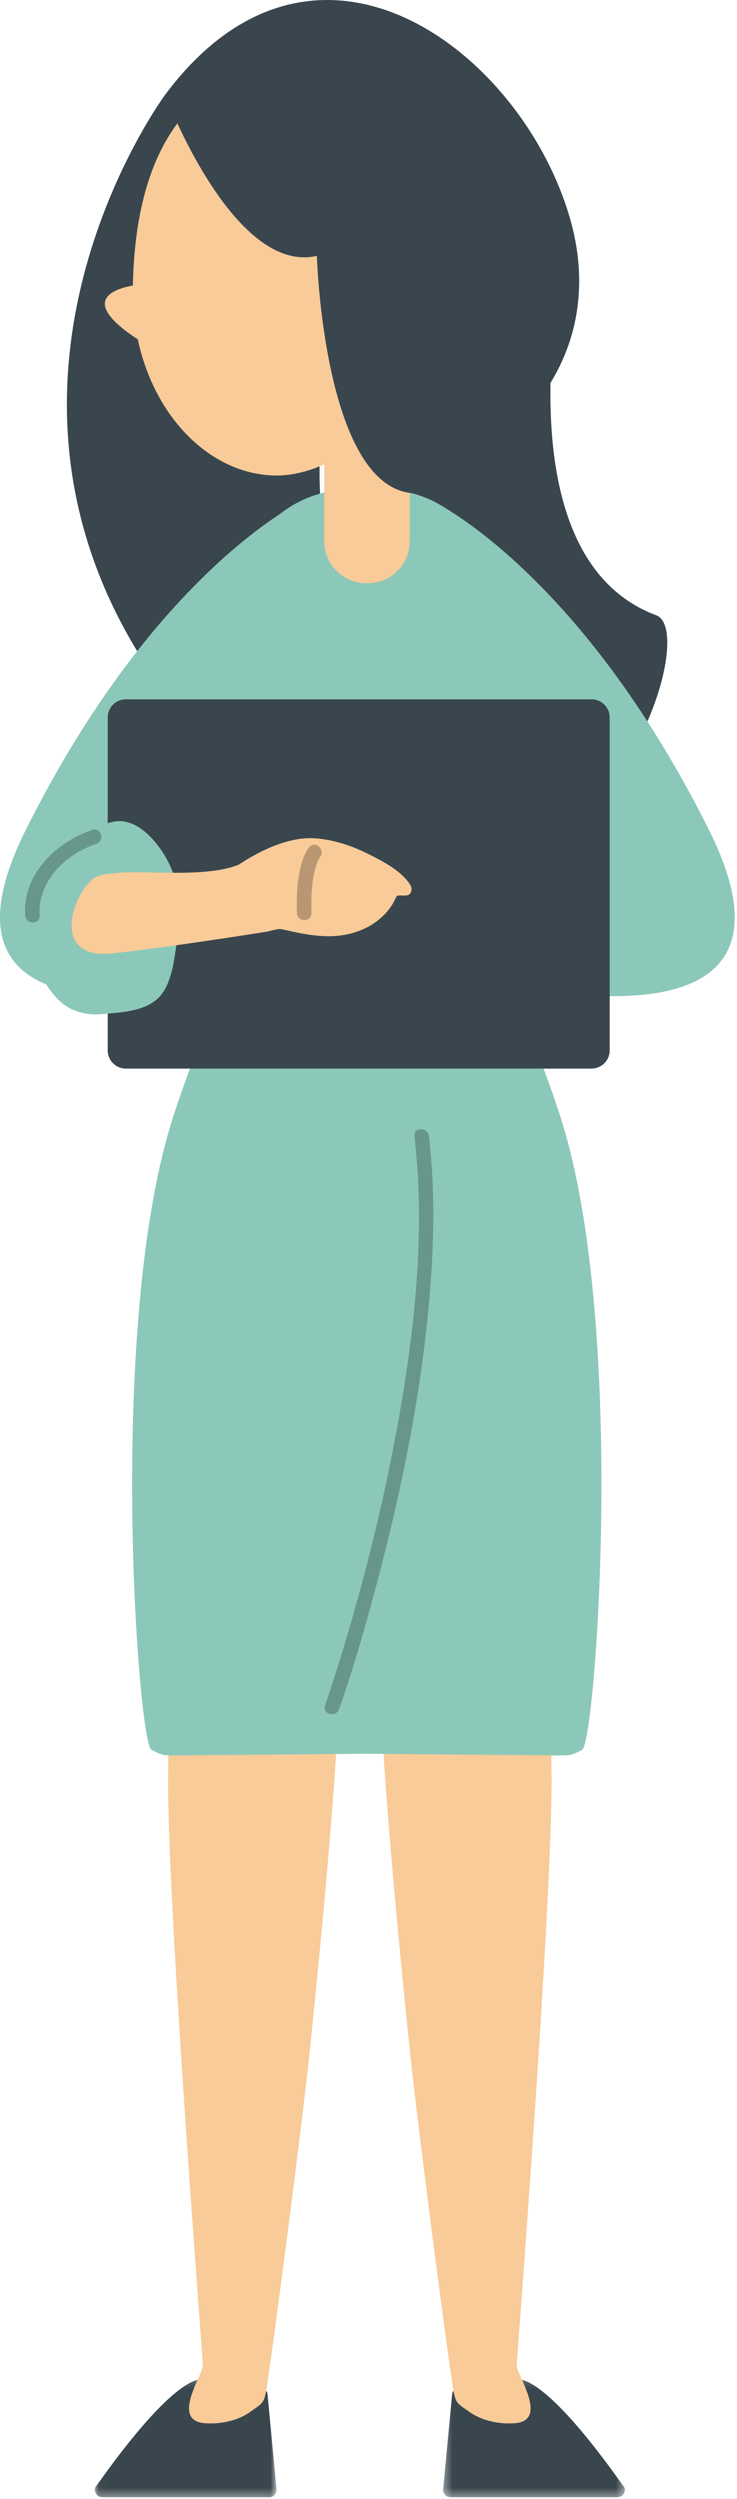
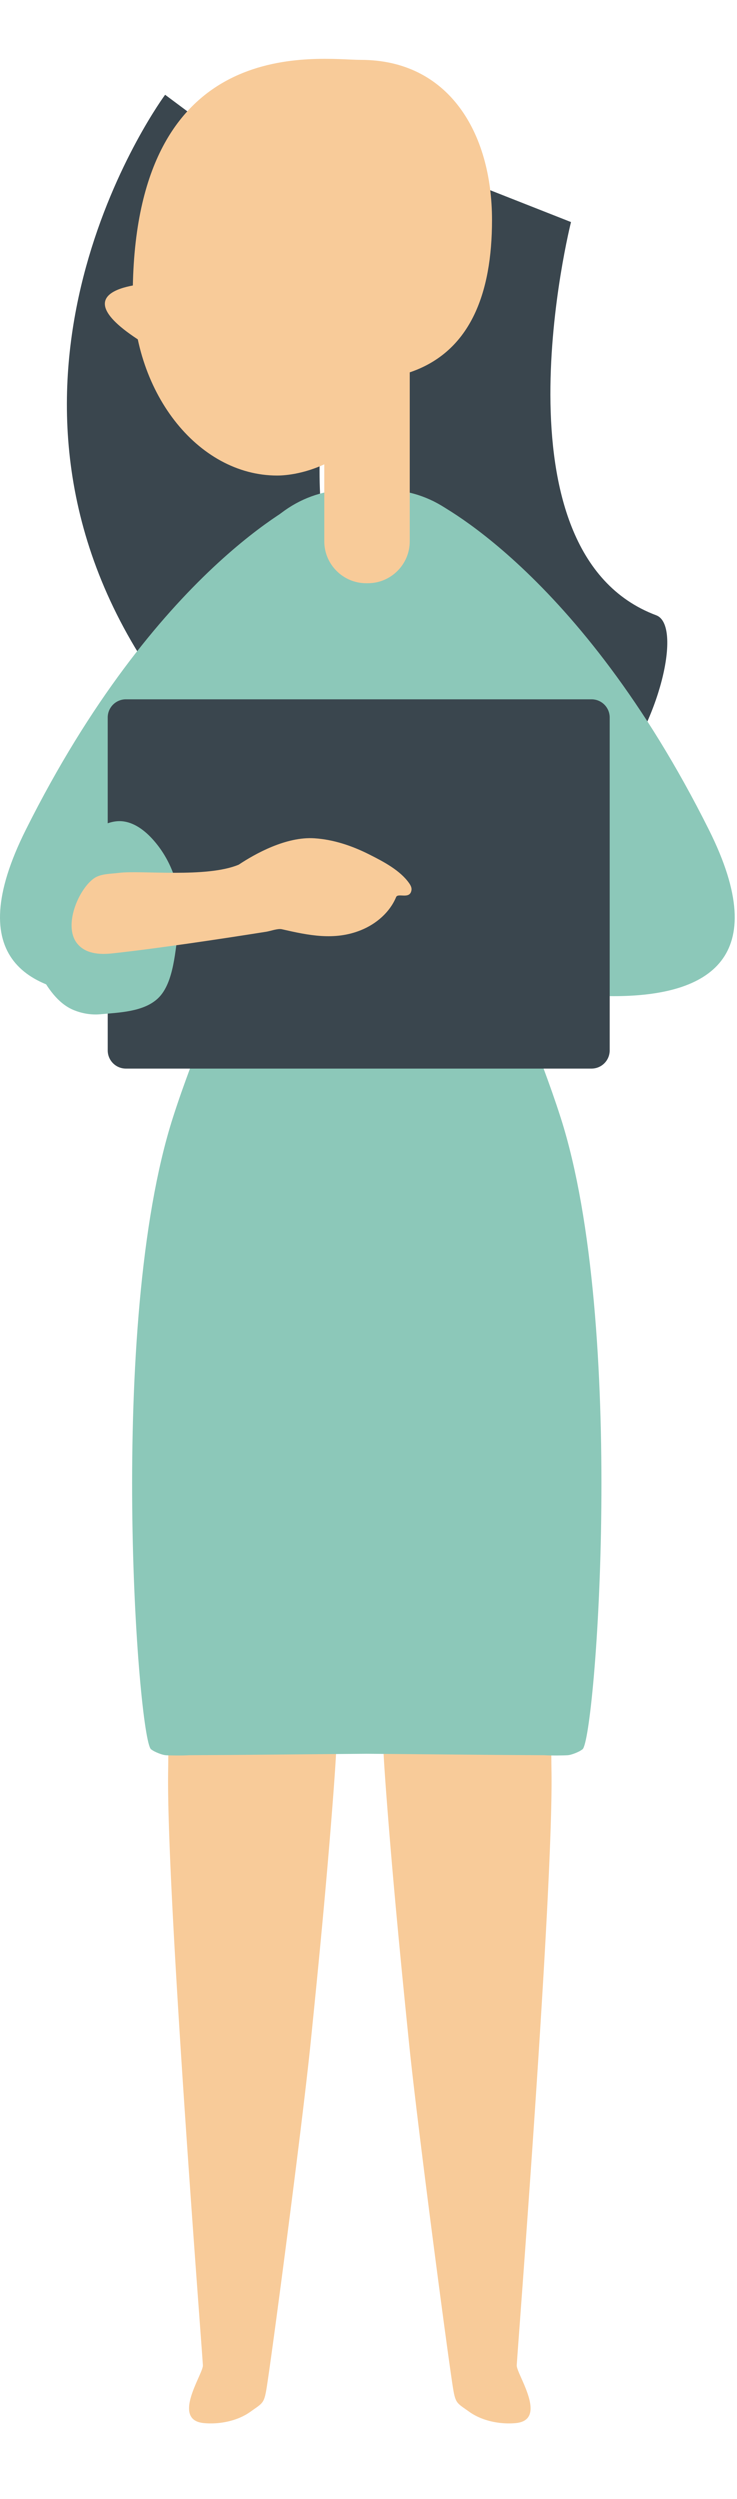
<svg xmlns="http://www.w3.org/2000/svg" xmlns:xlink="http://www.w3.org/1999/xlink" width="90" height="305" viewBox="0 0 90 305">
  <defs>
-     <path id="a" d="M.029.122h22.196v14.529H.03z" />
-     <path id="c" d="M.391.122h22.197v14.529H.391z" />
+     <path id="c" d="M.391.122h22.197v14.529z" />
  </defs>
  <g fill="none" fill-rule="evenodd">
    <g transform="translate(11.543 290.13)">
      <mask id="b" fill="#fff">
        <use xlink:href="#a" />
      </mask>
      <path fill="#3A464E" d="M21.124 2.05a.908.908 0 0 0-.898-.776S14.618-.846 11.7.665C7.348 2.92.764 12.567.391 13.026c-.371.459-.428.644-.302 1.01.126.368.47.615.859.615h20.37a.909.909 0 0 0 .898-1.039L21.124 2.051z" mask="url(#b)" />
    </g>
    <path fill="#F8CB99" d="M28.125 175.67c-2.71 3.07-4.529 6.962-5.579 10.953-2.455 9.325-1.865 20.023-2.014 29.567-.23 14.708 4.217 71.485 4.244 72.497.027 1.075-3.911 6.675.14 7.044 1.9.173 4.087-.26 5.65-1.377 1.475-1.055 1.668-.994 1.964-2.735.562-3.3 4.356-32.033 5.39-42.172 1-9.809 1.954-19.626 2.708-29.458.19-2.478.372-4.958.486-7.44.69-14.96.868-24.25 2.197-29.62 1.069-4.318-.008-10.89-5.155-12.09-2.335-.545-4.768.466-6.726 1.849a19.142 19.142 0 0 0-3.305 2.982" />
    <g transform="translate(53.72 290.13)">
      <mask id="d" fill="#fff">
        <use xlink:href="#c" />
      </mask>
-       <path fill="#3A464E" d="M1.493 2.05a.907.907 0 0 1 .897-.776S8-.846 10.916.665c4.353 2.255 10.937 11.902 11.31 12.361.371.459.427.644.302 1.01a.908.908 0 0 1-.86.615H1.299a.908.908 0 0 1-.897-1.039L1.493 2.051z" mask="url(#d)" />
    </g>
    <path fill="#F8CB99" d="M59.753 175.67c2.71 3.07 4.53 6.962 5.58 10.953 2.455 9.325 1.865 20.023 2.014 29.567.229 14.708-4.218 71.485-4.244 72.497-.028 1.075 3.91 6.675-.141 7.044-1.9.173-4.086-.26-5.649-1.377-1.476-1.055-1.669-.994-1.965-2.735-.561-3.3-4.355-32.033-5.389-42.172-1-9.809-1.954-19.626-2.708-29.458-.19-2.478-.372-4.958-.487-7.44-.69-14.96-.868-24.25-2.196-29.62-1.069-4.318.007-10.89 5.154-12.09 2.335-.545 4.769.466 6.727 1.849a19.139 19.139 0 0 1 3.304 2.982" />
    <path fill="#3A464E" d="M69.73 27.102S59.55 67.389 80.137 75.093c6.379 2.387-10.739 47.873-32.293 12.933s3.176-68.293 3.176-68.293l18.71 7.369zM41.264 27.296s-2.722 39.176 4.084 38.949c6.807-.227-6.806 48.553-28.36 13.613-21.555-34.94 3.176-68.293 3.176-68.293l21.1 15.73z" />
    <path fill="#8CC8B9" d="M68.46 136.379c-1.41-4.399-2.812-7.821-4.218-11.732-1.193-3.319-2.374-6.64-3.582-9.956-.82-2.255-1.678-4.76-1.306-7.142.377-2.41 2.043-8.15 2.759-10.522 1.682-5.575 5.791-16.783-2.564-29.638-4.228-6.504-9.638-8.092-14.759-7.554-5.12-.538-10.531 1.05-14.759 7.554-8.355 12.855-4.246 24.063-2.563 29.638.715 2.371 2.382 8.112 2.758 10.522.372 2.381-.485 4.887-1.306 7.142-1.207 3.315-2.389 6.637-3.582 9.956-1.406 3.91-2.808 7.333-4.218 11.732-8.115 25.317-4.254 75.886-2.677 77.112.094.072.194.136.297.197-.004.006.99.538 1.643.537.112.017 1.931.052 2.72-.01 7.219-.03 14.454-.12 21.687-.175 7.233.054 14.469.144 21.686.176.79.06 2.609.026 2.722.009.652 0 1.647-.53 1.642-.537.104-.061.204-.125.297-.197 1.577-1.226 5.438-51.795-2.676-77.112" />
    <path fill="#F8CB99" d="M49.504 45.614c7.978-2.386 10.579-9.877 10.579-18.755 0-10.798-5.39-19.552-16.018-19.552-4.942 0-27.296-3.63-27.845 27.74-.222 12.696 7.893 22.991 17.629 22.991 1.099 0 10.452-.197 15.655-12.424" />
    <path fill="#F8CB99" d="M44.932 71.179h-.226c-2.808 0-5.105-2.298-5.105-5.106V43.386c0-2.808 2.297-5.106 5.105-5.106h.226c2.808 0 5.105 2.298 5.105 5.106v22.687c0 2.808-2.297 5.106-5.105 5.106" />
-     <path fill="#3A464E" d="M20.164 11.565s8.284 22.019 18.529 19.664c0 0 1.512 50.973 27 17.735 4.776-6.23 6.233-13.835 4.037-21.862C64.102 6.525 38.675-13.23 20.164 11.565" />
    <path fill="#F8CB99" d="M18.954 34.556s-13.046.227-1.135 7.488" />
    <path fill="#8CC8B9" d="M52.76 61.102s17.924 8.395 33.806 40.16c15.882 31.763-33.353 16.788-33.353 16.788l-.453-56.948zM36.962 61.102s-17.924 8.395-33.806 40.16c-15.882 31.763 33.352 16.788 33.352 16.788l.454-56.948z" />
    <path fill="#3A464E" d="M72.234 85.348h-56.86a2.22 2.22 0 0 0-2.22 2.22v40.63a2.22 2.22 0 0 0 2.22 2.22h56.86a2.22 2.22 0 0 0 2.22-2.22v-40.63a2.22 2.22 0 0 0-2.22-2.22" />
    <path fill="#8CC8B9" d="M3.918 116.324c.179.81.472 1.613.893 2.402.955 1.787 2.242 3.747 4.177 4.545 1.014.419 2.161.617 3.256.516 2.306-.214 5.31-.284 7.063-1.96 1.981-1.895 2.087-6.028 2.512-8.571.648-3.877-.588-8.024-3.253-10.912-1.062-1.15-2.465-2.151-4.03-2.128-1.074.016-2.077.51-3.015 1.032-2.837 1.58-4.36 3.196-5.51 6.111-1.217 3.085-2.869 5.447-2.093 8.965" />
    <path fill="#F8CB99" d="M47.784 105.788c-.882-.586-1.843-1.078-2.71-1.514-2.072-1.044-4.335-1.81-6.661-1.964-3.478-.233-7.277 1.902-9.264 3.221-3.936 1.648-11.982.658-14.612.998-1.008.13-2.26.084-3.095.694-1.885 1.378-3.66 5.655-2.11 7.806 1.004 1.395 2.826 1.498 4.369 1.33 1.526-.165 3.05-.354 4.572-.553 3.167-.415 6.328-.874 9.486-1.353 1.589-.241 3.177-.488 4.765-.74.491-.078 1.397-.418 1.893-.304 3.25.742 6.425 1.42 9.654.115 1.873-.756 3.528-2.174 4.302-4.04.23-.551 1.705.35 1.877-.86.044-.308-.123-.604-.304-.858-.545-.769-1.317-1.416-2.162-1.978" />
-     <path fill="#69968B" d="M41.405 208.601c1.804-5.12 3.296-10.368 4.685-15.614 2.947-11.127 5.256-22.482 6.3-33.956.614-6.766.776-13.608-.003-20.368-.129-1.122-1.906-1.135-1.776 0 1.383 12.014-.025 24.289-2.22 36.12-1.755 9.468-4.117 18.835-6.968 28.033-.552 1.778-1.112 3.557-1.73 5.313-.381 1.08 1.334 1.544 1.712.472M4.847 111.73c-.268-4.225 3.195-7.49 6.91-8.738 1.078-.362.616-2.077-.472-1.712-4.425 1.485-8.533 5.42-8.214 10.45.072 1.135 1.848 1.143 1.776 0" />
-     <path fill="#BA9773" d="M37.793 103.37c-.452.502-.705 1.19-.904 1.823-.627 1.993-.678 4.172-.632 6.24.025 1.142 1.801 1.146 1.776 0-.042-1.867-.011-3.796.519-5.604.101-.345.223-.673.383-.994.09-.18.274-.387.114-.21.763-.847-.49-2.107-1.256-1.255" />
  </g>
</svg>